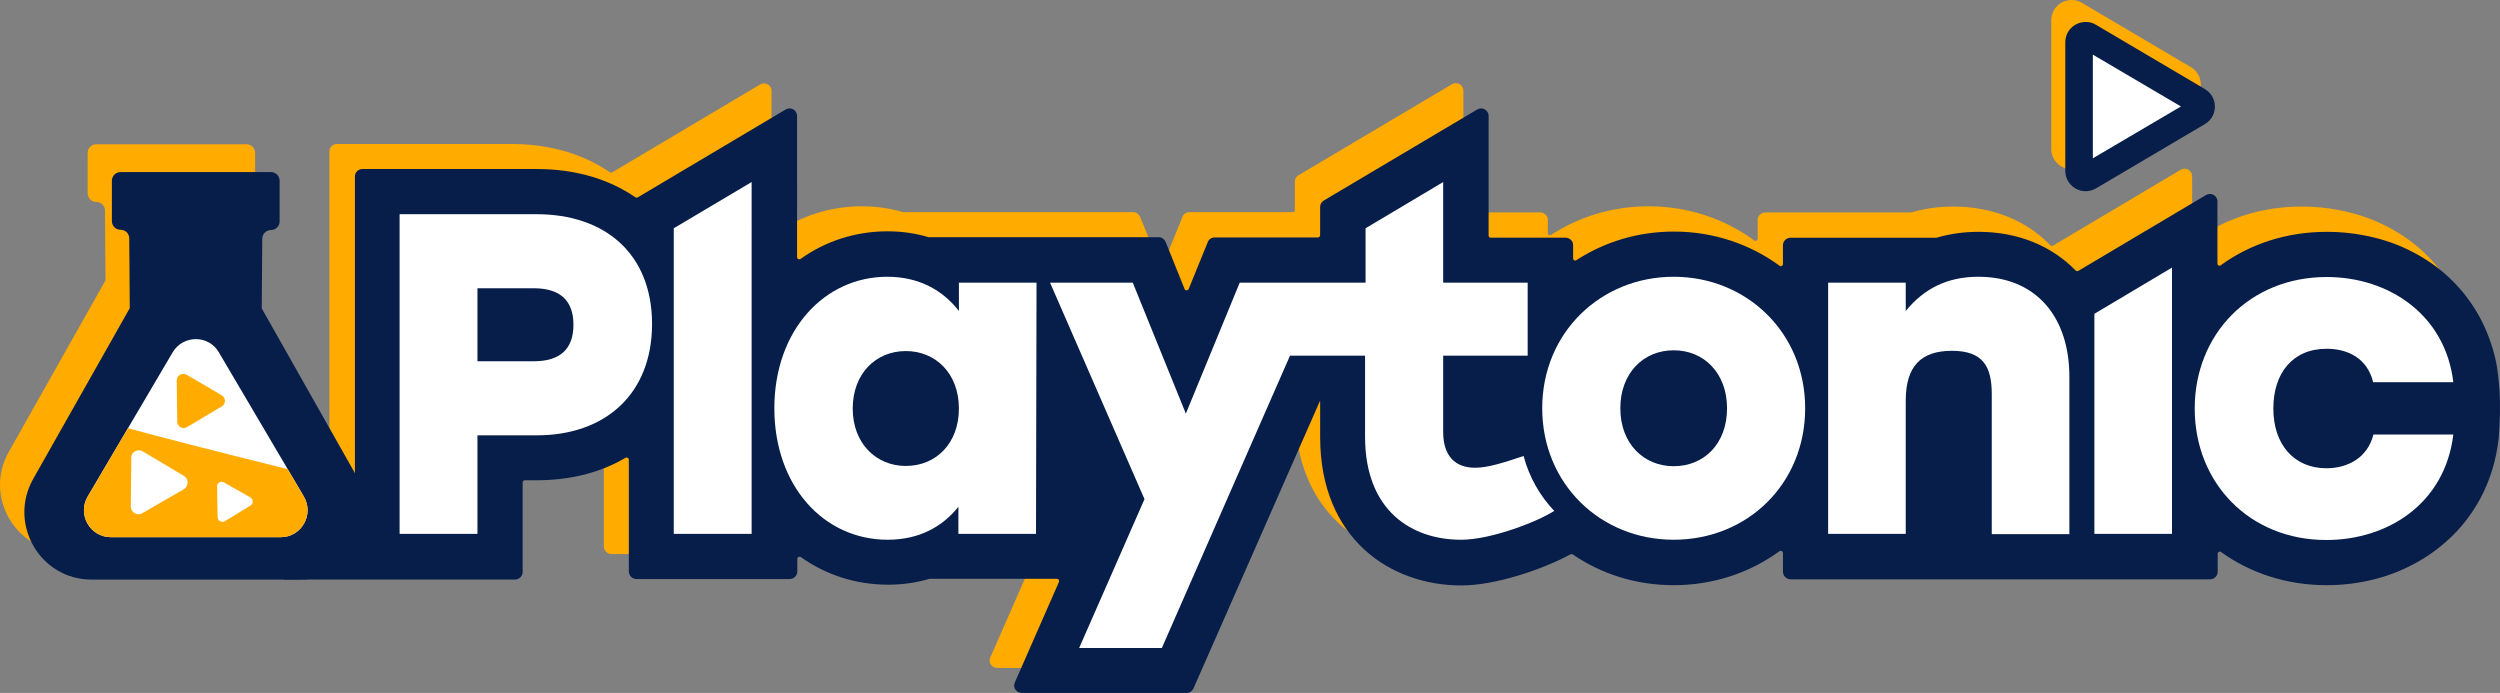
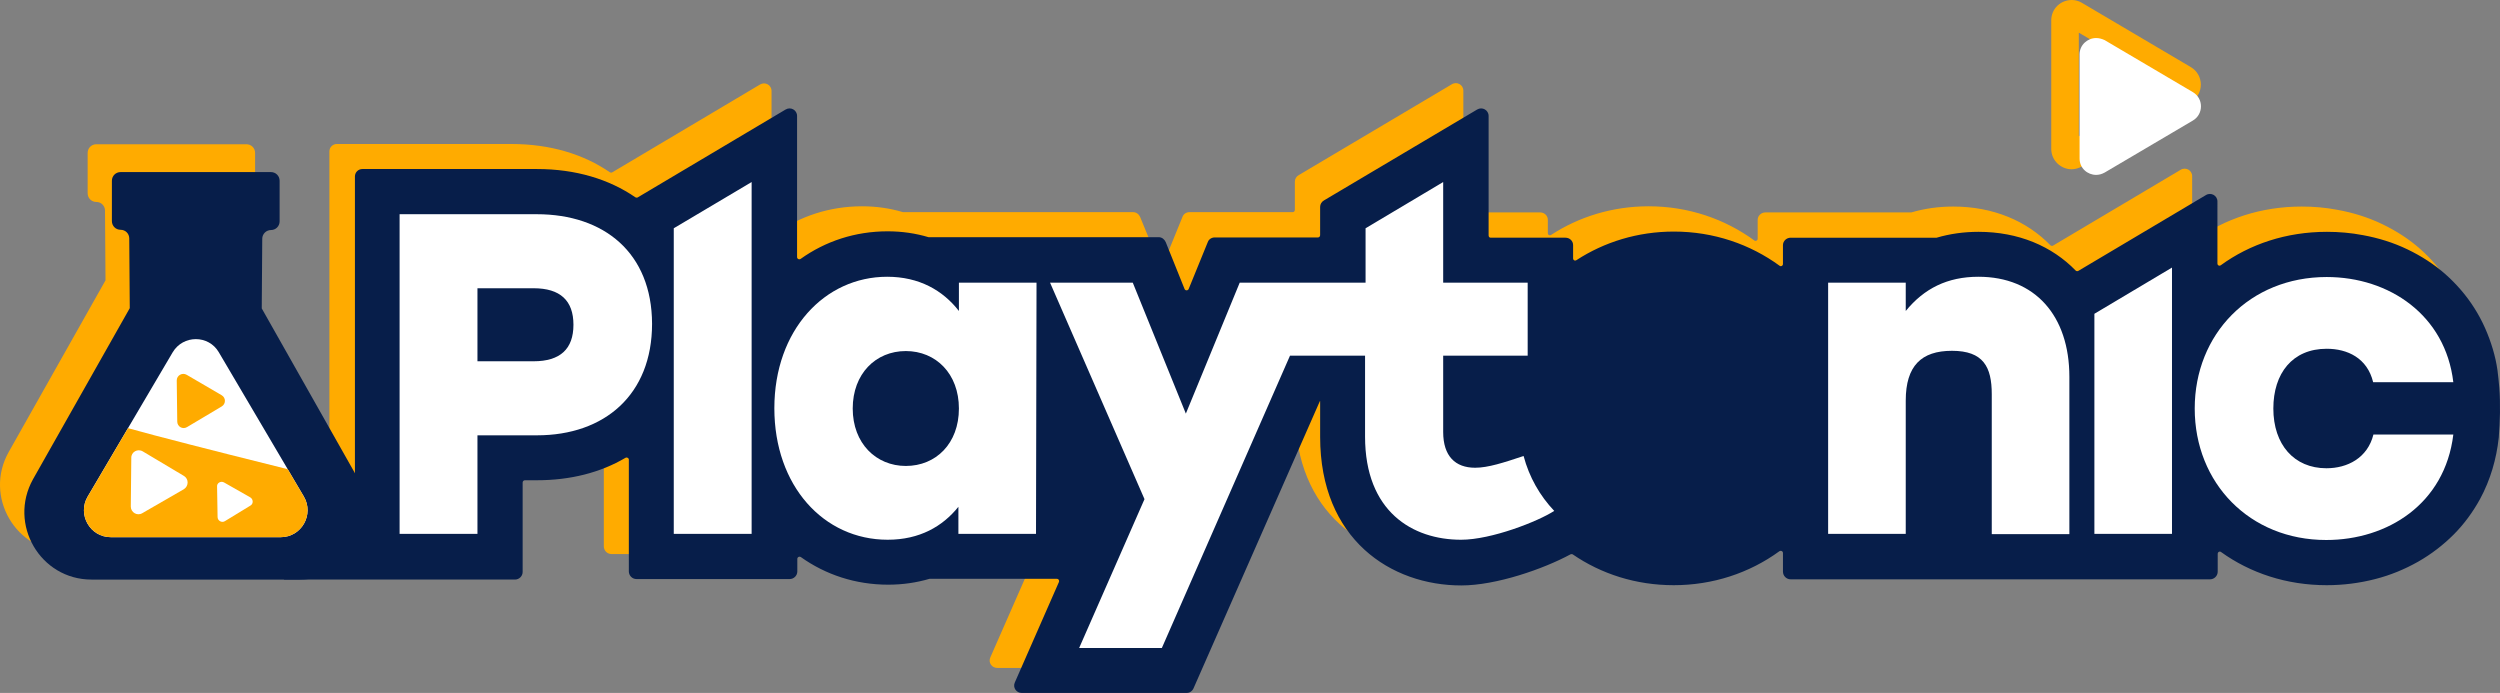
<svg xmlns="http://www.w3.org/2000/svg" xmlns:ns1="http://sodipodi.sourceforge.net/DTD/sodipodi-0.dtd" xmlns:ns2="http://www.inkscape.org/namespaces/inkscape" width="979.95" height="271.617" viewBox="0 0 979.95 271.617" version="1.1" id="svg23" ns1:docname="Playtonic Games (2).svg" ns2:version="1.3.2 (091e20e, 2023-11-25, custom)">
  <rect x="0" y="0" width="979.95" height="271.617" fill="#808080" stroke="none" />
  <ns1:namedview id="namedview23" pagecolor="#ffffff" bordercolor="#000000" borderopacity="0.25" ns2:showpageshadow="2" ns2:pageopacity="0.0" ns2:pagecheckerboard="0" ns2:deskcolor="#d1d1d1" ns2:zoom="1.4658512" ns2:cx="489.8178" ns2:cy="135.4162" ns2:window-width="1920" ns2:window-height="1017" ns2:window-x="-8" ns2:window-y="-8" ns2:window-maximized="1" ns2:current-layer="svg23" />
  <defs id="defs2">
    <clipPath id="clip1">
      <path d="m 33,165 h 89 v 46 H 33 Z m 0,0" id="path1" />
    </clipPath>
    <clipPath id="clip2">
      <path d="m 44.121,165.832 c 7.805,3 87.457,22.617 87.457,22.617 l -1.902,25.82 -102.766,2.102 v -24.02 z m 0,0" id="path2" />
    </clipPath>
  </defs>
  <g id="surface1" transform="translate(-0.561)">
    <path style="fill:#ffab00;fill-opacity:1;fill-rule:nonzero;stroke:none" d="m 970.316,141.914 c -0.203,-2.305 -0.402,-4.504 -0.703,-6.707 -0.398,-2.801 -1,-5.504 -1.801,-8.207 -1.699,-5.703 -4.102,-11.207 -7.305,-16.211 -3.102,-4.906 -7.004,-9.41 -11.305,-13.211 -4.406,-3.902 -9.406,-7.105 -14.812,-9.707 -5.602,-2.703 -11.508,-4.504 -17.512,-5.605 -4.703,-0.902 -9.402,-1.301 -14.105,-1.301 -15.91,0 -30.223,4.805 -41.629,13.109 -0.602,0.402 -1.301,0 -1.301,-0.699 V 69.055 c 0,-2.301 -2.5,-3.703 -4.504,-2.5 l -50.031,29.723 c -0.301,0.199 -0.801,0.098 -1,-0.102 -9.305,-9.605 -22.516,-15.211 -38.125,-15.211 -5.805,0 -11.305,0.801 -16.41,2.301 h -57.234 c -1.602,0 -3.004,1.301 -3.004,2.902 v 7.406 c 0,0.699 -0.801,1.102 -1.301,0.699 -11.508,-8.406 -25.816,-13.41 -41.426,-13.41 -14.211,0 -27.316,4.105 -38.227,11.211 -0.598,0.398 -1.301,0 -1.301,-0.703 v -5.203 c 0,-1.602 -1.301,-2.902 -3,-2.902 h -29.32 c -0.5,0 -0.801,-0.398 -0.801,-0.898 V 35.527 c 0,-2.301 -2.5,-3.703 -4.5,-2.5 L 509.621,68.656 c -0.902,0.5 -1.5,1.5 -1.5,2.5 v 11.109 c 0,0.5 -0.402,0.898 -0.801,0.898 h -40.527 c -1.199,0 -2.301,0.703 -2.703,1.805 l -7.504,18.414 c -0.301,0.699 -1.301,0.699 -1.602,0 l -7.504,-18.316 c -0.5,-1.102 -1.5,-1.902 -2.703,-1.902 h -90.258 c -5,-1.5 -10.406,-2.301 -16.008,-2.301 -12.809,0 -24.418,3.902 -34.121,10.809 -0.602,0.402 -1.402,0 -1.402,-0.699 v -55.344 c 0,-2.301 -2.504,-3.703 -4.504,-2.504 l -57.938,34.43 c -0.301,0.199 -0.598,0.098 -0.898,0 -10.309,-7.105 -23.418,-11.109 -38.625,-11.109 h -68.445 c -1.602,0 -2.902,1.301 -2.902,2.902 V 214.27 c 0,1.602 1.301,3.004 2.902,3.004 h 60.039 c 1.602,0 3.004,-1.301 3.004,-3.004 v -34.926 c 0,-0.5 0.398,-0.902 0.898,-0.902 h 4.703 c 13.109,0 24.918,-3.004 34.723,-8.809 0.602,-0.297 1.301,0.102 1.301,0.703 v 43.832 c 0,1.602 1.301,3.004 3,3.004 h 60.039 c 1.602,0 3.004,-1.301 3.004,-3.004 v -4.902 c 0,-0.699 0.801,-1.102 1.398,-0.699 9.707,6.906 21.414,10.809 34.223,10.809 5.703,0 11.109,-0.801 16.211,-2.305 h 50.133 c 0.602,0 1,0.602 0.801,1.203 l -17.312,39.43 c -0.898,2.004 0.602,4.105 2.703,4.105 h 64.441 c 1.199,0 2.199,-0.703 2.699,-1.801 l 49.535,-112.891 h 0.098 v 14.012 c 0,40.23 27.816,58.246 55.336,58.246 13.707,0 32.32,-6.508 42.828,-12.211 0.301,-0.102 0.598,-0.102 0.801,0 11.207,7.707 24.816,12.109 39.625,12.109 15.211,0 29.617,-4.703 41.426,-13.309 0.602,-0.402 1.402,0 1.402,0.699 l 5,4.305 c 0,1.602 1.301,3 3.004,3 l 96.461,3.004 h 62.941 c 1.602,0 3,-1.301 3,-3.004 v -7.004 c 0,-0.703 0.801,-1.102 1.301,-0.703 11.41,8.207 25.617,13.012 41.43,13.012 6.402,0 12.805,-0.801 19.012,-2.402 5.902,-1.5 11.508,-3.801 16.809,-6.805 5.105,-2.902 9.809,-6.504 13.91,-10.609 4.102,-4.102 7.605,-8.906 10.406,-14.012 4.004,-7.402 6.402,-15.609 7.305,-24.016 0.5,-6.105 0.602,-12.91 0.102,-19.516 z m 0,0" id="path3" />
    <path style="fill:#071e4a;fill-opacity:1;fill-rule:nonzero;stroke:none" d="m 980.223,151.82 c -0.203,-2.301 -0.402,-4.504 -0.703,-6.707 -0.398,-2.801 -1,-5.504 -1.801,-8.203 -1.699,-5.707 -4.102,-11.211 -7.305,-16.215 -3.102,-4.902 -7.004,-9.406 -11.305,-13.211 -4.406,-3.902 -9.406,-7.105 -14.812,-9.707 -5.602,-2.703 -11.508,-4.504 -17.512,-5.605 -4.699,-0.898 -9.402,-1.301 -14.105,-1.301 -15.91,0 -30.223,4.805 -41.629,13.113 -0.602,0.398 -1.301,0 -1.301,-0.703 V 78.961 c 0,-2.301 -2.5,-3.703 -4.504,-2.5 l -50.031,29.723 c -0.301,0.199 -0.801,0.102 -1,-0.098 -9.305,-9.609 -22.516,-15.215 -38.125,-15.215 -5.805,0 -11.305,0.801 -16.41,2.305 h -57.234 c -1.602,0 -3.004,1.301 -3.004,2.902 v 7.402 c 0,0.703 -0.801,1.102 -1.301,0.703 -11.508,-8.406 -25.816,-13.41 -41.426,-13.41 -14.211,0 -27.316,4.102 -38.227,11.207 -0.598,0.402 -1.301,0 -1.301,-0.699 v -5.203 c 0,-1.602 -1.301,-2.902 -3,-2.902 h -29.32 c -0.5,0 -0.801,-0.402 -0.801,-0.902 V 45.438 c 0,-2.305 -2.5,-3.703 -4.5,-2.504 L 519.527,78.562 c -0.902,0.5 -1.5,1.5 -1.5,2.5 v 11.109 c 0,0.5 -0.402,0.902 -0.801,0.902 h -40.527 c -1.199,0 -2.301,0.699 -2.703,1.801 l -7.504,18.414 c -0.301,0.703 -1.301,0.703 -1.602,0 L 457.488,94.875 c -0.5,-1.102 -1.504,-1.902 -2.703,-1.902 h -90.258 c -5.004,-1.5 -10.406,-2.301 -16.012,-2.301 -12.809,0 -24.414,3.902 -34.121,10.809 -0.602,0.398 -1.398,0 -1.398,-0.699 V 45.438 c 0,-2.305 -2.504,-3.703 -4.504,-2.504 l -57.938,34.43 c -0.301,0.199 -0.602,0.098 -0.902,0 -10.305,-7.109 -23.414,-11.109 -38.625,-11.109 h -68.441 c -1.602,0 -2.902,1.301 -2.902,2.902 v 139.711 h -12.008 l -15.91,18.312 h 90.656 c 1.602,0 3.004,-1.301 3.004,-3 v -35.031 c 0,-0.5 0.398,-0.898 0.898,-0.898 h 4.703 c 13.109,0 24.918,-3.004 34.723,-8.809 0.602,-0.301 1.301,0.102 1.301,0.703 v 43.832 c 0,1.602 1.301,3.004 3.004,3.004 h 60.039 c 1.602,0 3,-1.301 3,-3.004 v -4.902 c 0,-0.699 0.801,-1.102 1.402,-0.699 9.707,6.902 21.414,10.809 34.223,10.809 5.703,0 11.105,-0.801 16.207,-2.305 h 49.934 c 0.602,0 1,0.602 0.801,1.203 l -17.312,39.43 c -0.898,2.004 0.602,4.105 2.703,4.105 h 64.641 c 1.203,0 2.203,-0.703 2.703,-1.805 l 49.531,-112.586 h 0.102 v 14.008 c 0,40.234 27.816,58.246 55.332,58.246 13.711,0 32.32,-6.504 42.828,-12.207 0.301,-0.102 0.602,-0.102 0.801,0 11.207,7.703 24.816,12.109 39.625,12.109 15.211,0 29.621,-4.703 41.426,-13.312 0.602,-0.398 1.402,0 1.402,0.703 v 7.305 c 0,1.602 1.301,3.004 3.004,3.004 h 164.402 c 1.602,0 3.004,-1.305 3.004,-3.004 v -7.008 c 0,-0.699 0.801,-1.098 1.301,-0.699 11.406,8.207 25.617,13.012 41.426,13.012 6.402,0 12.809,-0.801 19.012,-2.402 5.902,-1.5 11.508,-3.805 16.812,-6.805 5.102,-2.902 9.805,-6.508 13.906,-10.609 4.105,-4.102 7.605,-8.906 10.406,-14.012 4.004,-7.406 6.406,-15.613 7.305,-24.02 0.5,-6.402 0.703,-13.109 0.203,-19.715 z m 0,0" id="path4" />
    <path style="fill:#ffab00;fill-opacity:1;fill-rule:nonzero;stroke:none" d="M 131.477,177.141 93.555,110.086 93.754,82.766 c 0,-1.902 1.602,-3.402 3.402,-3.402 1.902,0 3.402,-1.5 3.402,-3.402 V 59.949 c 0,-1.902 -1.5,-3.406 -3.402,-3.406 H 38.32 c -1.902,0 -3.402,1.504 -3.402,3.406 v 15.812 c 0,1.898 1.5,3.402 3.402,3.402 1.898,0 3.402,1.5 3.402,3.402 l 0.199,27.32 -37.926,67.254 c -9.906,17.516 2.801,39.23 22.914,39.23 H 108.562 c 20.215,0 32.82,-21.715 22.914,-39.23 z m 0,0" id="path5" />
    <path style="fill:#071e4a;fill-opacity:1;fill-rule:nonzero;stroke:none" d="m 141.086,187.949 -37.926,-67.055 0.199,-27.32 c 0,-1.902 1.602,-3.402 3.402,-3.402 1.902,0 3.402,-1.5 3.402,-3.402 V 70.855 c 0,-1.902 -1.5,-3.402 -3.402,-3.402 H 47.824 c -1.902,0 -3.402,1.5 -3.402,3.402 v 15.812 c 0,1.902 1.5,3.402 3.402,3.402 1.902,0 3.402,1.504 3.402,3.402 l 0.199,27.324 -37.922,67.051 c -9.809,17.617 2.801,39.332 22.914,39.332 h 81.652 c 20.211,0 32.922,-21.715 23.016,-39.23 z m 0,0" id="path6" />
    <path style="fill:#ffffff;fill-opacity:1;fill-rule:nonzero;stroke:none" d="m 34.918,194.656 33.32,-56.547 c 4.102,-6.906 14.109,-6.906 18.109,0 l 33.324,56.547 c 4.102,7.004 -0.902,15.91 -9.105,15.91 H 44.023 c -8.207,0 -13.211,-8.906 -9.105,-15.91 z m 0,0" id="path7" />
    <g clip-path="url(#clip1)" clip-rule="nonzero" id="g9">
      <g clip-path="url(#clip2)" clip-rule="nonzero" id="g8">
        <path style="fill:#ffab00;fill-opacity:1;fill-rule:nonzero;stroke:none" d="m 34.918,194.656 33.32,-56.547 c 4.102,-6.906 14.109,-6.906 18.109,0 l 33.324,56.547 c 4.102,7.004 -0.902,15.91 -9.105,15.91 H 44.023 c -8.207,0 -13.211,-8.906 -9.105,-15.91 z m 0,0" id="path8" />
      </g>
    </g>
    <path style="fill:#ffffff;fill-opacity:1;fill-rule:nonzero;stroke:none" d="m 88.449,189.148 10.207,5.805 c 1.203,0.703 1.301,2.504 0.102,3.203 L 88.75,204.262 c -1.199,0.801 -2.902,-0.102 -2.902,-1.602 l -0.199,-12.008 c -0.102,-1.301 1.5,-2.305 2.801,-1.504 z m 0,0" id="path9" />
    <path style="fill:#ffab00;fill-opacity:1;fill-rule:nonzero;stroke:none" d="m 73.742,146.918 13.707,8.004 c 1.703,1 1.703,3.402 0,4.406 l -13.609,8.105 c -1.699,1 -3.801,-0.199 -3.801,-2.203 l -0.199,-16.113 c 0,-2 2.199,-3.203 3.902,-2.199 z m 0,0" id="path10" />
    <path style="fill:#ffffff;fill-opacity:1;fill-rule:nonzero;stroke:none" d="m 56.531,176.941 16.109,9.605 c 2,1.203 1.902,4.004 0,5.207 l -16.312,9.406 c -2,1.199 -4.5,-0.301 -4.5,-2.602 l 0.199,-19.016 c -0.102,-2.402 2.5,-3.805 4.504,-2.602 z m 0,0" id="path11" />
    <path style="fill:#ffab00;fill-opacity:1;fill-rule:nonzero;stroke:none" d="M 815.414,12.809 849.938,33.125 815.414,53.441 Z M 812.613,0 c -4.203,0 -8.004,3.301 -8.004,8.008 v 50.34 c 0,4.602 3.801,8.004 8.004,8.004 1.301,0 2.703,-0.398 4.004,-1.102 l 42.727,-25.219 c 5.203,-3.102 5.203,-10.609 0,-13.711 L 816.617,1.102 C 815.316,0.301 813.914,0 812.613,0 Z m 0,0" id="path12" />
    <path style="fill:#ffffff;fill-opacity:1;fill-rule:nonzero;stroke:none" d="m 822.219,64.25 c -1,0 -2.102,-0.801 -2.102,-2.102 V 21.316 c 0,-1.301 1.102,-2.102 2.102,-2.102 0.402,0 0.703,0.102 1.004,0.301 l 34.621,20.418 c 0.898,0.598 1,1.398 1,1.801 0,0.398 -0.102,1.301 -1,1.801 L 823.223,63.949 C 822.922,64.152 822.52,64.25 822.219,64.25 Z m 0,0" id="path13" />
    <path style="fill:#ffffff;fill-opacity:1;fill-rule:nonzero;stroke:none" d="m 824.422,25.32 27.918,16.414 -27.918,16.512 z m -2.203,-10.41 c -3.402,0 -6.504,2.703 -6.504,6.406 v 40.832 c 0,3.805 3.102,6.406 6.504,6.406 1.102,0 2.203,-0.301 3.305,-0.902 l 34.621,-20.414 c 4.203,-2.504 4.203,-8.609 0,-11.109 L 825.523,15.711 c -1.102,-0.5 -2.203,-0.801 -3.305,-0.801 z m 0,0" id="path14" />
-     <path style="fill:#071e4a;fill-opacity:1;fill-rule:nonzero;stroke:none" d="m 820.918,21.418 34.523,20.316 -34.523,20.316 z m -2.801,-12.812 c -4.203,0 -8.004,3.305 -8.004,8.008 v 50.34 c 0,4.605 3.801,8.008 8.004,8.008 1.301,0 2.703,-0.402 4.004,-1.102 l 42.727,-25.223 c 5.203,-3.102 5.203,-10.605 0,-13.711 L 822.121,9.707 c -1.301,-0.801 -2.602,-1.102 -4.004,-1.102 z m 0,0" id="path15" />
    <path style="fill:#ffffff;fill-opacity:1;fill-rule:nonzero;stroke:none" d="M 295.184,71.355 264.664,89.473 V 209.266 h 30.52 z m 0,0" id="path16" />
    <path style="fill:#ffffff;fill-opacity:1;fill-rule:nonzero;stroke:none" d="m 376.434,121.898 c -6.301,-8.109 -15.609,-13.414 -28.117,-13.414 -24.516,0 -44.227,20.918 -44.227,51.543 0,30.422 19.312,51.539 44.426,51.539 12.508,0 21.516,-5.203 27.719,-12.91 v 10.609 h 30.418 l 0.203,-98.477 h -30.422 z m -20.812,60.746 c -11.605,0 -20.812,-8.805 -20.812,-22.516 0,-13.613 9.004,-22.52 20.812,-22.52 11.809,0 20.812,8.906 20.812,22.52 0,13.711 -9.004,22.516 -20.812,22.516 z m 0,0" id="path17" />
    <path style="fill:#ffffff;fill-opacity:1;fill-rule:nonzero;stroke:none" d="m 776.09,108.484 c -12.207,0 -21.312,4.605 -28.516,13.414 v -11.109 h -30.422 v 98.477 h 30.422 v -52.242 c 0,-13.609 6.102,-19.516 18.109,-19.516 12.309,0 15.609,6.305 15.609,17.016 v 54.844 h 30.422 v -61.648 c 0,-24.02 -13.512,-39.234 -35.625,-39.234 z m 0,0" id="path18" />
    <path style="fill:#ffffff;fill-opacity:1;fill-rule:nonzero;stroke:none" d="m 851.938,104.883 -30.418,18.113 v 86.27 h 30.418 z m 0,0" id="path19" />
    <path style="fill:#ffffff;fill-opacity:1;fill-rule:nonzero;stroke:none" d="m 912.477,183.547 c -12.707,0 -20.812,-9.309 -20.812,-23.418 0,-13.812 7.504,-23.422 20.914,-23.422 8.105,0 15.91,3.605 18.211,13.113 h 31.422 c -3.102,-26.324 -25.117,-41.234 -49.633,-41.234 -30.219,0 -51.734,22.418 -51.734,51.543 0,29.223 21.516,51.539 51.535,51.539 24.016,0 46.527,-14.109 49.832,-41.332 h -31.32 c -2.301,9.207 -10.207,13.211 -18.414,13.211 z m 0,0" id="path20" />
    <path style="fill:#ffffff;fill-opacity:1;fill-rule:nonzero;stroke:none" d="M 210.93,83.965 H 157.195 V 209.266 h 30.52 v -38.629 h 23.312 c 26.52,0 45.129,-15.914 45.129,-43.734 -0.098,-27.723 -18.711,-42.937 -45.227,-42.937 z m -1.203,57.648 h -22.012 v -28.625 h 22.012 c 10.41,0 15.613,4.805 15.613,14.312 0,9.508 -5.203,14.312 -15.613,14.312 z m 0,0" id="path21" />
    <path style="fill:#ffffff;fill-opacity:1;fill-rule:nonzero;stroke:none" d="m 578.766,183.344 c -7.707,0 -12.508,-4.5 -12.508,-14.008 v -29.926 h 33.121 v -28.621 h -33.121 V 71.355 l -30.422,18.117 v 21.316 h -49.332 l -21.113,51.34 -20.812,-51.34 H 412.156 L 449.18,195.656 423.566,254 h 32.418 l 50.234,-114.59 h 29.418 v 31.727 c 0,29.422 18.613,40.43 37.625,40.43 11.906,0 30.219,-7.203 36.523,-11.309 -5.605,-5.902 -9.809,-13.211 -12.008,-21.516 -7.805,2.602 -13.91,4.602 -19.012,4.602 z m 0,0" id="path22" />
-     <path style="fill:#ffffff;fill-opacity:1;fill-rule:nonzero;stroke:none" d="m 656.613,108.484 c -28.516,0 -51.531,21.82 -51.531,51.543 0,29.523 22.715,51.539 51.531,51.539 28.82,0 51.535,-21.816 51.535,-51.539 0,-29.723 -23.016,-51.543 -51.535,-51.543 z m 0,74.262 c -11.707,0 -20.914,-8.809 -20.914,-22.719 0,-13.711 9.008,-22.719 20.914,-22.719 11.91,0 20.914,9.008 20.914,22.719 0,13.91 -9.004,22.719 -20.914,22.719 z m 0,0" id="path23" />
  </g>
</svg>